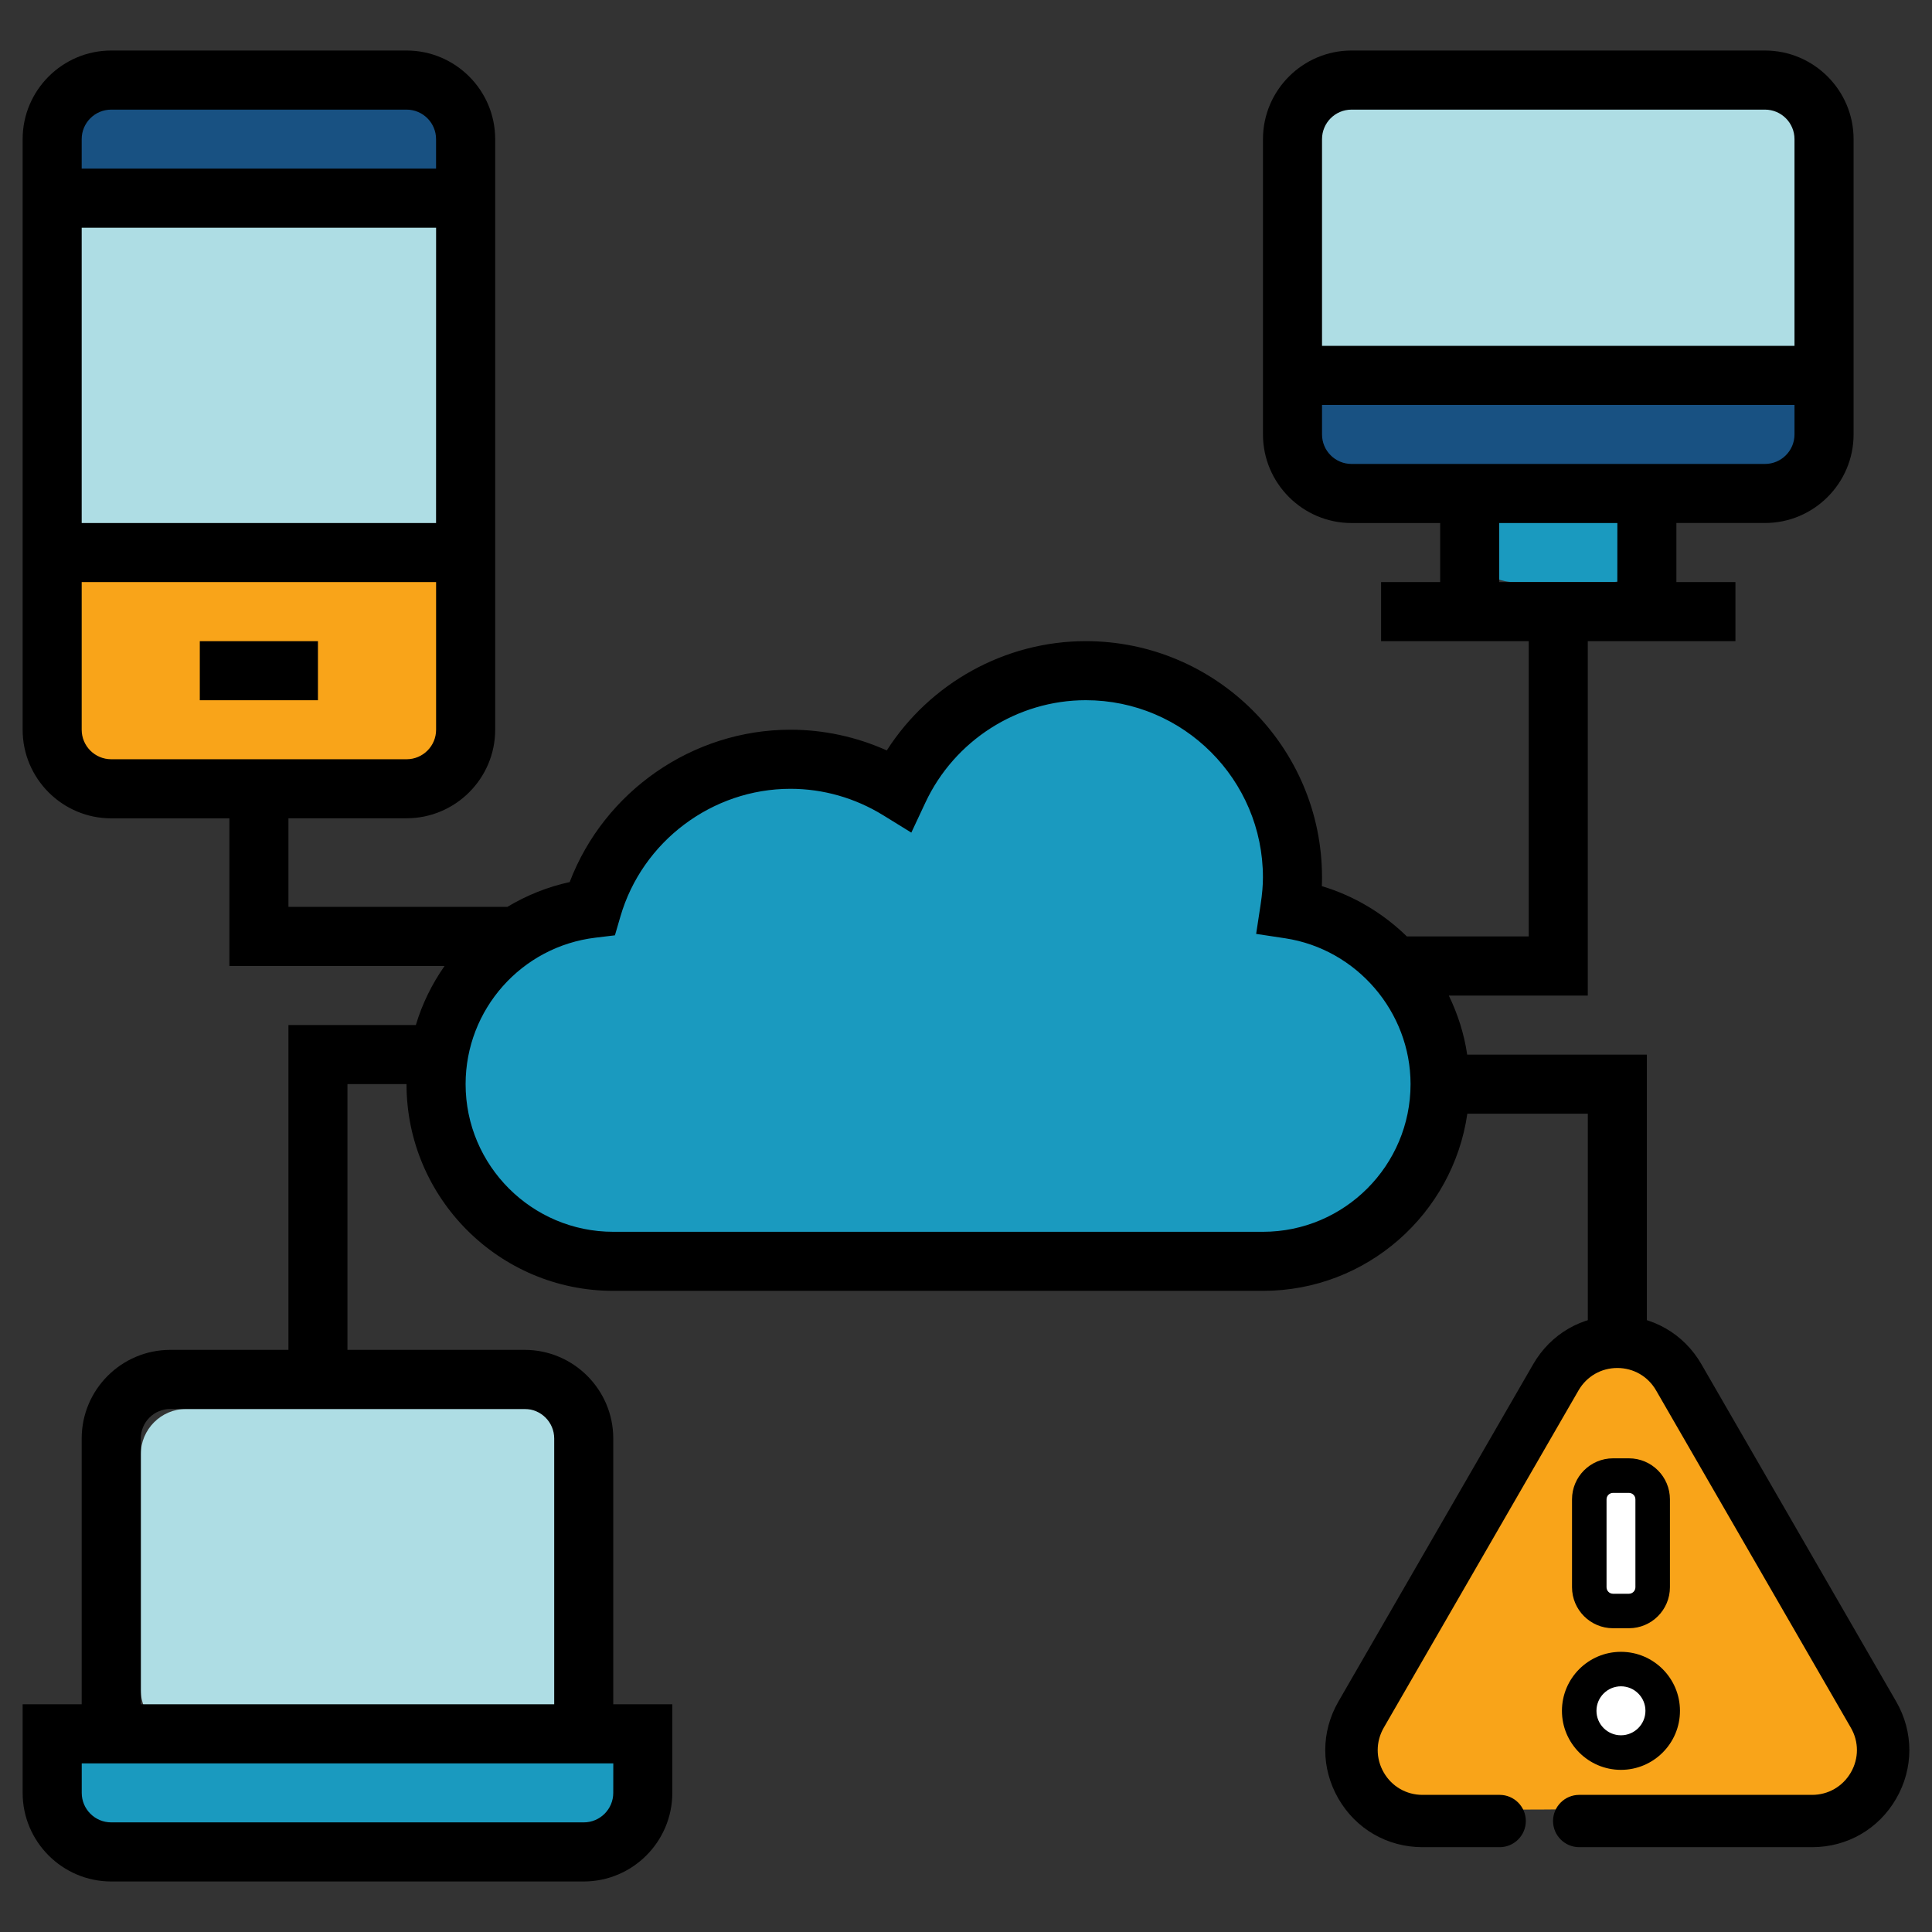
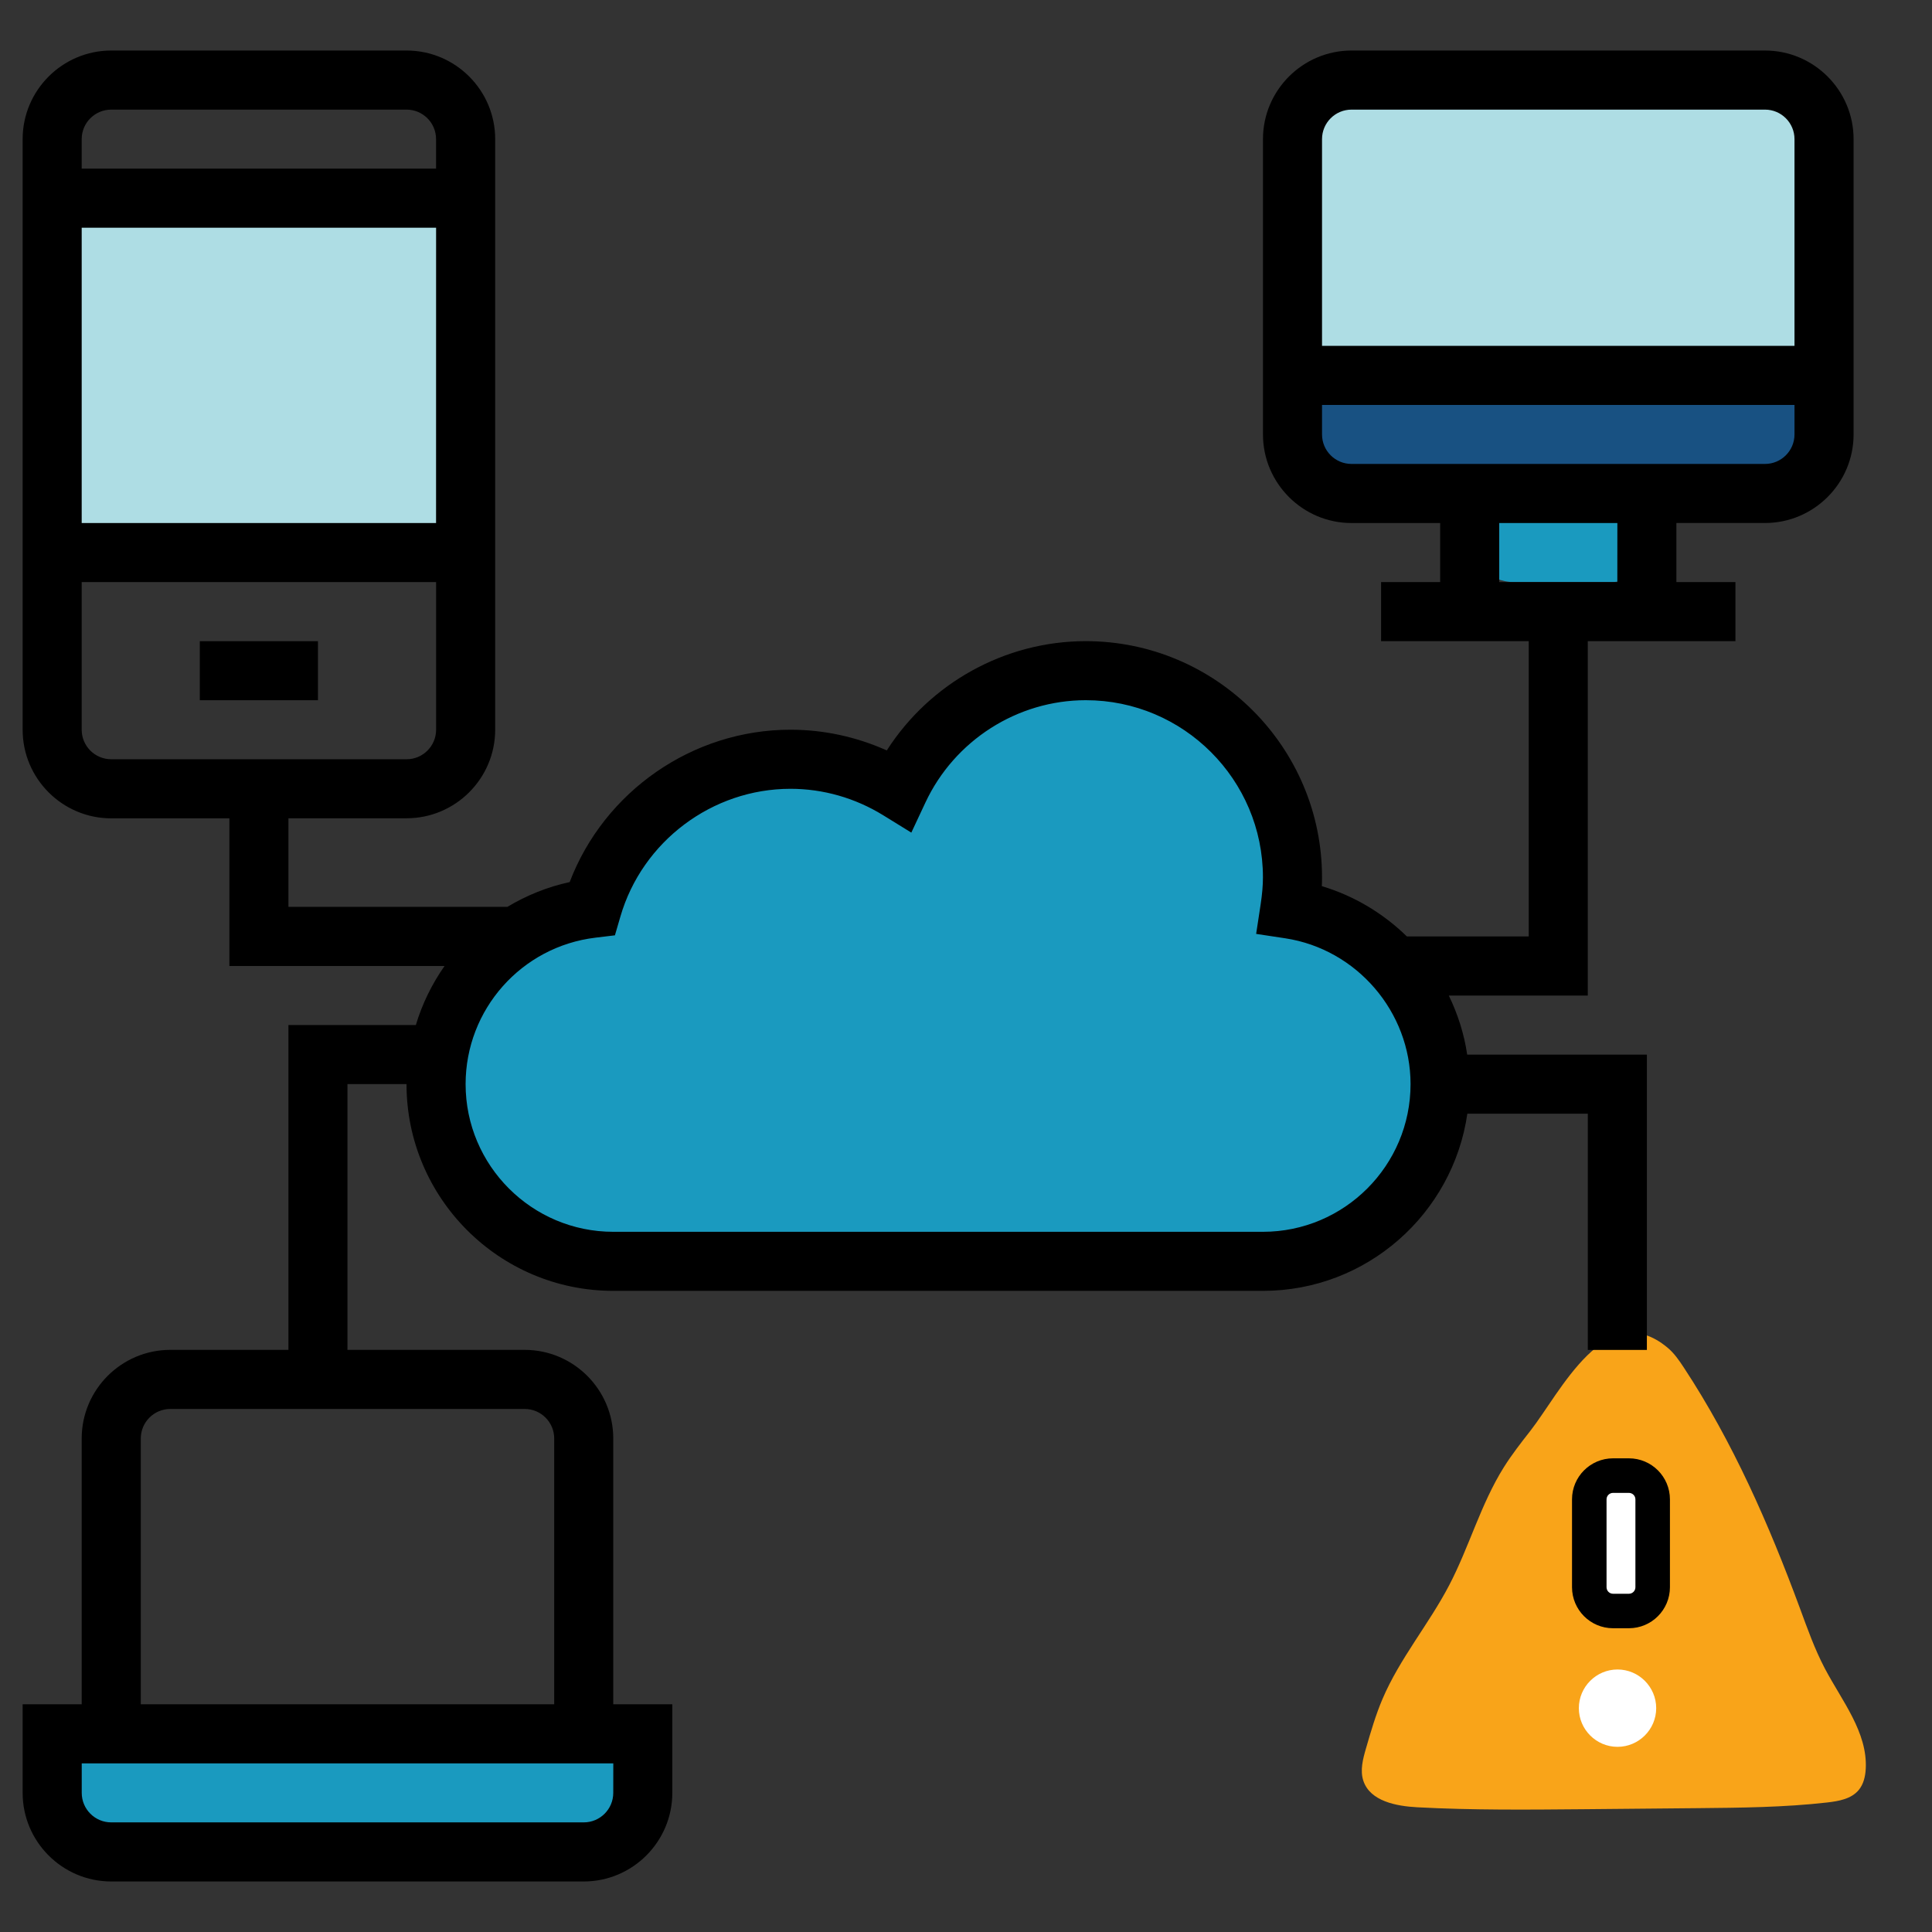
<svg xmlns="http://www.w3.org/2000/svg" version="1.1" id="Capa_1" x="0px" y="0px" viewBox="0 0 512 512" style="enable-background:new 0 0 512 512;" xml:space="preserve">
  <rect x="0" y="0" width="512" height="512" fill="#333333" stroke="none" />
  <style type="text/css"> .st0{fill-rule:evenodd;clip-rule:evenodd;fill:#AEDDE4;} .st1{fill-rule:evenodd;clip-rule:evenodd;fill:#185182;} .st2{fill-rule:evenodd;clip-rule:evenodd;fill:#F9A419;} .st3{fill-rule:evenodd;clip-rule:evenodd;fill:#1A9ABF;} .st4{fill-rule:evenodd;clip-rule:evenodd;fill:#FFFFFF;} </style>
  <g>
    <path class="st0" d="M111.39,147.43H22.73c-6.6,0-12-5.4-12-12V62.82c0-6.6,5.4-12,12-12h88.66c6.6,0,12,5.4,12,12v72.61 C123.39,142.03,117.99,147.43,111.39,147.43z" />
-     <path class="st1" d="M107.76,54.24H26.01c-6.6,0-12-5.4-12-12V31.24c0-6.6,5.4-12,12-12h81.75c6.6,0,12,5.4,12,12v11.01 C119.76,48.84,114.36,54.24,107.76,54.24z" />
-     <path class="st2" d="M111.39,207.92H26.01c-6.6,0-12-5.4-12-12v-42.48c0-6.6,5.4-12,12-12h85.38c6.6,0,12,5.4,12,12v42.48 C123.39,202.52,117.99,207.92,111.39,207.92z" />
    <path class="st3" d="M161.22,489.52H22.73c-6.6,0-12-5.4-12-12v-7.6c0-6.6,5.4-12,12-12h138.49c6.6,0,12,5.4,12,12v7.6 C173.22,484.12,167.82,489.52,161.22,489.52z" />
-     <path class="st0" d="M141.22,459.87H49.31c-6.6,0-12-5.4-12-12v-62.48c0-6.6,5.4-12,12-12h91.91c6.6,0,12,5.4,12,12v62.48 C153.22,454.47,147.82,459.87,141.22,459.87z" />
    <path class="st0" d="M468.51,107.31H357.87c-6.6,0-12-5.4-12-12V28.89c0-6.6,5.4-12,12-12h110.64c6.6,0,12,5.4,12,12v66.42 C480.51,101.91,475.11,107.31,468.51,107.31z" />
    <path class="st3" d="M426.91,128.62h-25.69c-6.6,0-12,5.4-12,12v1.64c0,6.6,5.4,12,12,12h25.69c6.6,0,12-5.4,12-12v-1.64 C438.91,134.02,433.51,128.62,426.91,128.62z" />
    <path class="st1" d="M474.93,128.62H353.36c-6.6,0-12-5.4-12-12v-6.94c0-6.6,5.4-12,12-12h121.57c6.6,0,12,5.4,12,12v6.94 C486.93,123.22,481.53,128.62,474.93,128.62z" />
    <path class="st2" d="M405.55,379.2c-2.46,3.14-4.92,6.29-7.04,9.67c-6.1,9.74-9.15,21.07-14.47,31.25 c-5.4,10.33-13.1,19.41-17.67,30.14c-1.79,4.21-3.08,8.62-4.35,13.02c-0.83,2.84-1.65,5.9-0.7,8.7c1.82,5.35,8.67,6.67,14.31,6.97 c14.63,0.78,29.3,0.64,43.95,0.51c10.11-0.09,20.23-0.19,30.34-0.28c11.44-0.11,22.9-0.21,34.27-1.5c3.06-0.35,6.42-0.93,8.39-3.31 c1.28-1.54,1.75-3.6,1.86-5.6c0.52-9.71-6.32-18.01-10.85-26.63c-2.68-5.09-4.6-10.53-6.59-15.93 c-8.2-22.19-17.75-44.02-30.76-63.78c-1.26-1.91-2.57-3.83-4.33-5.29C425.57,343.53,413.49,369.06,405.55,379.2z" />
    <path class="st4" d="M429.57,427.37L429.57,427.37c-3.57,0-6.49-2.92-6.49-6.49v-23.93c0-3.57,2.92-6.49,6.49-6.49l0,0 c3.57,0,6.49,2.92,6.49,6.49v23.93C436.06,424.45,433.14,427.37,429.57,427.37z" />
    <path class="st4" d="M428.66,462.93L428.66,462.93c-5.64,0-10.25-4.61-10.25-10.25v0c0-5.64,4.61-10.25,10.25-10.25l0,0 c5.64,0,10.25,4.61,10.25,10.25v0C438.91,458.32,434.3,462.93,428.66,462.93z" />
    <path class="st3" d="M156.01,334.76c101.87-0.92,176.69-3.28,195.13-5.24c7.09-0.75,17.18-2.65,23.46-10.46 c2.82-3.5,4.3-7.89,5.19-12.29c3.13-15.61-1.08-32.52-11.15-44.84c-4.34-5.31-9.65-9.76-13.86-15.17 c-10.02-12.89-12.91-30.07-22.05-43.61c-9.42-13.95-25.54-23.16-42.34-24.18c-16.8-1.03-33.92,6.15-44.97,18.85 c-2.91,3.35-5.55,7.16-9.5,9.2c-8.13,4.2-17.76-0.69-26.86-1.71c-19.24-2.15-35.51,13.22-48.71,27.38 c1.78,4.05-3.71,8.09-7.63,10.14c-3.92,2.05-8.5,2.43-12.64,4c-8.73,3.31-14.74,11.71-17.52,20.62c-2.78,8.92-2.8,18.42-2.8,27.76 c0,3.89,0.04,7.95,1.81,11.41c1.23,2.4,3.2,4.32,5.13,6.19c5.61,5.43,10.84,8.7,12.22,9.61C143,325.11,148.85,329.14,156.01,334.76 z" />
    <g>
      <g>
        <path d="M52.95,169.92h31.31v15.65H52.95V169.92z" />
        <path d="M436.44,357.74v-78.26h-47.62c-0.81-5.51-2.5-10.75-4.87-15.65h36.83v-93.92h39.13v-15.65h-15.65V138.6h23.48 c12.94,0,23.48-10.54,23.48-23.48V36.87c0-12.94-10.54-23.48-23.48-23.48H358.18c-12.94,0-23.48,10.54-23.48,23.48v78.26 c0,12.94,10.54,23.48,23.48,23.48h23.48v15.65H366v15.65h39.13v78.26h-32.29c-6.24-6.09-13.94-10.76-22.54-13.33 c0.04-0.79,0.05-1.55,0.05-2.32c0-34.52-28.09-62.61-62.61-62.61c-21.42,0-41.33,11.14-52.73,28.96 c-8.04-3.6-16.72-5.49-25.53-5.49c-25.98,0-49.36,16.37-58.51,40.38c-5.95,1.28-11.48,3.56-16.52,6.57H76.44v-23.48h31.31 c12.94,0,23.48-10.54,23.48-23.48V36.87c0-12.94-10.54-23.48-23.48-23.48H29.48C16.54,13.39,6,23.93,6,36.87v156.52 c0,12.94,10.54,23.48,23.48,23.48h31.31V256h57.02c-3.33,4.75-5.91,9.99-7.61,15.65H76.44v86.08H45.13 c-12.94,0-23.48,10.54-23.48,23.48v70.44H6v23.48c0,12.94,10.54,23.48,23.48,23.48h125.21c12.94,0,23.48-10.54,23.48-23.48 v-23.48h-15.65v-70.44c0-12.94-10.54-23.48-23.48-23.48H92.08V287.3h15.65c0,30.2,24.58,54.79,54.79,54.79H334.7 c27.54,0,50.34-20.46,54.16-46.95h31.93v62.61 M115.56,138.61H21.65V60.35h93.92L115.56,138.61L115.56,138.61z M29.48,29.05 h78.26c4.32,0,7.82,3.51,7.82,7.82v7.82H21.65v-7.82C21.65,32.55,25.16,29.05,29.48,29.05z M21.65,193.39v-39.13h93.92v39.13 c0,4.32-3.51,7.82-7.82,7.82H29.48C25.16,201.21,21.65,197.71,21.65,193.39z M162.52,475.13c0,4.32-3.51,7.82-7.82,7.82H29.48 c-4.32,0-7.82-3.51-7.82-7.82v-7.82h140.87L162.52,475.13L162.52,475.13z M146.87,381.21v70.44H37.31v-70.44 c0-4.32,3.51-7.82,7.82-7.82h93.92C143.36,373.39,146.87,376.9,146.87,381.21z M334.69,326.44H162.52 c-21.57,0-39.13-17.56-39.13-39.13c0-19.79,14.8-36.47,34.43-38.82l5.14-0.62l1.45-4.97c5.79-19.93,24.33-33.86,45.07-33.86 c8.64,0,17.12,2.42,24.56,7l7.47,4.61l3.73-7.96c7.71-16.48,24.38-27.13,42.5-27.13c25.9,0,46.95,21.05,46.95,46.95 c0,2.16-0.2,4.46-0.62,7.24l-1.18,7.74l7.73,1.17c18.93,2.89,33.19,19.49,33.19,38.63C373.82,308.88,356.27,326.44,334.69,326.44 z M358.18,29.05h109.56c4.32,0,7.82,3.51,7.82,7.82v54.79H350.35V36.87C350.35,32.55,353.85,29.05,358.18,29.05z M350.35,115.13 v-7.82h125.21v7.82c0,4.32-3.51,7.82-7.82,7.82H358.18C353.85,122.95,350.35,119.45,350.35,115.13z M428.61,154.26h-31.3v-15.65 h31.31L428.61,154.26L428.61,154.26z" />
      </g>
      <g>
-         <path d="M502.51,450.93l-51.62-89.4c-4.65-8.06-12.98-12.86-22.29-12.86s-17.64,4.8-22.29,12.86l-51.62,89.4 c-4.65,8.06-4.65,17.68,0,25.73s12.98,12.86,22.29,12.86h20.45c3.83,0,6.93-3.12,6.93-6.93c0-3.82-3.12-6.93-6.93-6.93h-20.45 c-4.29,0-8.13-2.22-10.27-5.93c-2.14-3.71-2.14-8.14,0-11.87l51.62-89.4c2.15-3.71,5.99-5.93,10.27-5.93 c4.29,0,8.13,2.22,10.27,5.93l51.62,89.4c2.15,3.71,2.15,8.14,0,11.87c-2.15,3.71-5.99,5.93-10.27,5.93H418.5 c-3.83,0-6.93,3.12-6.93,6.93c0,3.82,3.12,6.93,6.93,6.93h61.72c9.31,0,17.64-4.8,22.29-12.86 C507.16,468.61,507.16,458.99,502.51,450.93z" />
-         <path d="M429.57,469.03c8.62,0,15.64-7.01,15.64-15.64c0-8.62-7.01-15.64-15.64-15.64c-8.62,0-15.64,7.01-15.64,15.64 C413.93,462.01,420.95,469.03,429.57,469.03z M429.57,446.89c3.58,0,6.49,2.91,6.49,6.49s-2.91,6.49-6.49,6.49 s-6.49-2.91-6.49-6.49C423.08,449.8,425.99,446.89,429.57,446.89z" />
        <path d="M427.47,431.5h4.21c5.99,0,10.87-4.87,10.87-10.87v-23.29c0-5.99-4.87-10.87-10.87-10.87h-4.21 c-5.99,0-10.87,4.87-10.87,10.87v23.29C416.61,426.63,421.48,431.5,427.47,431.5L427.47,431.5z M425.75,397.35 c0-0.95,0.77-1.72,1.72-1.72h4.21c0.95,0,1.72,0.77,1.72,1.72v23.29c0,0.95-0.77,1.72-1.72,1.72h-4.21 c-0.95,0-1.72-0.77-1.72-1.72V397.35z" />
      </g>
    </g>
  </g>
</svg>